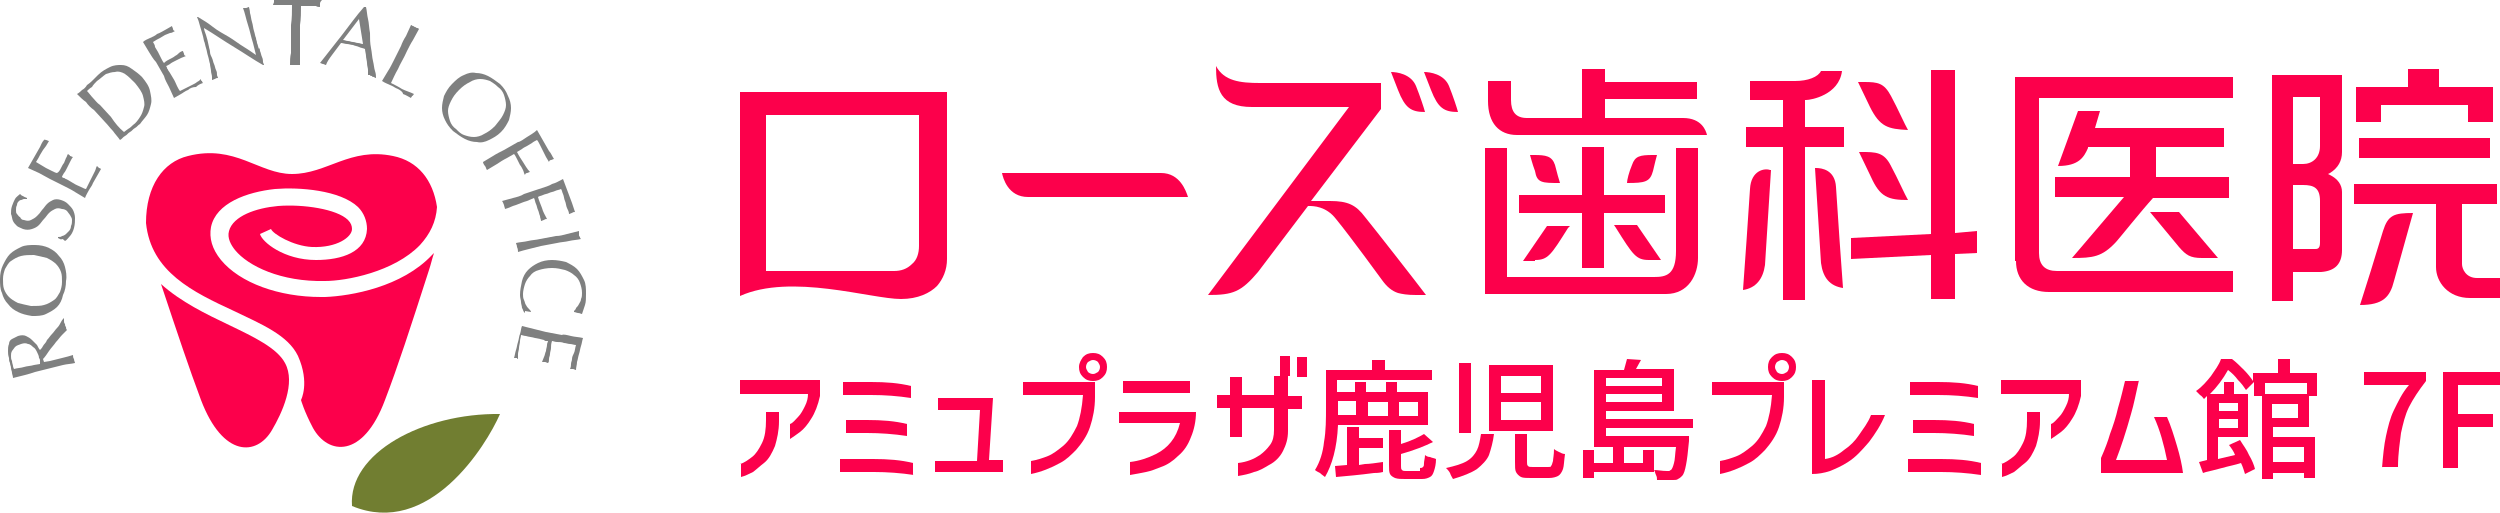
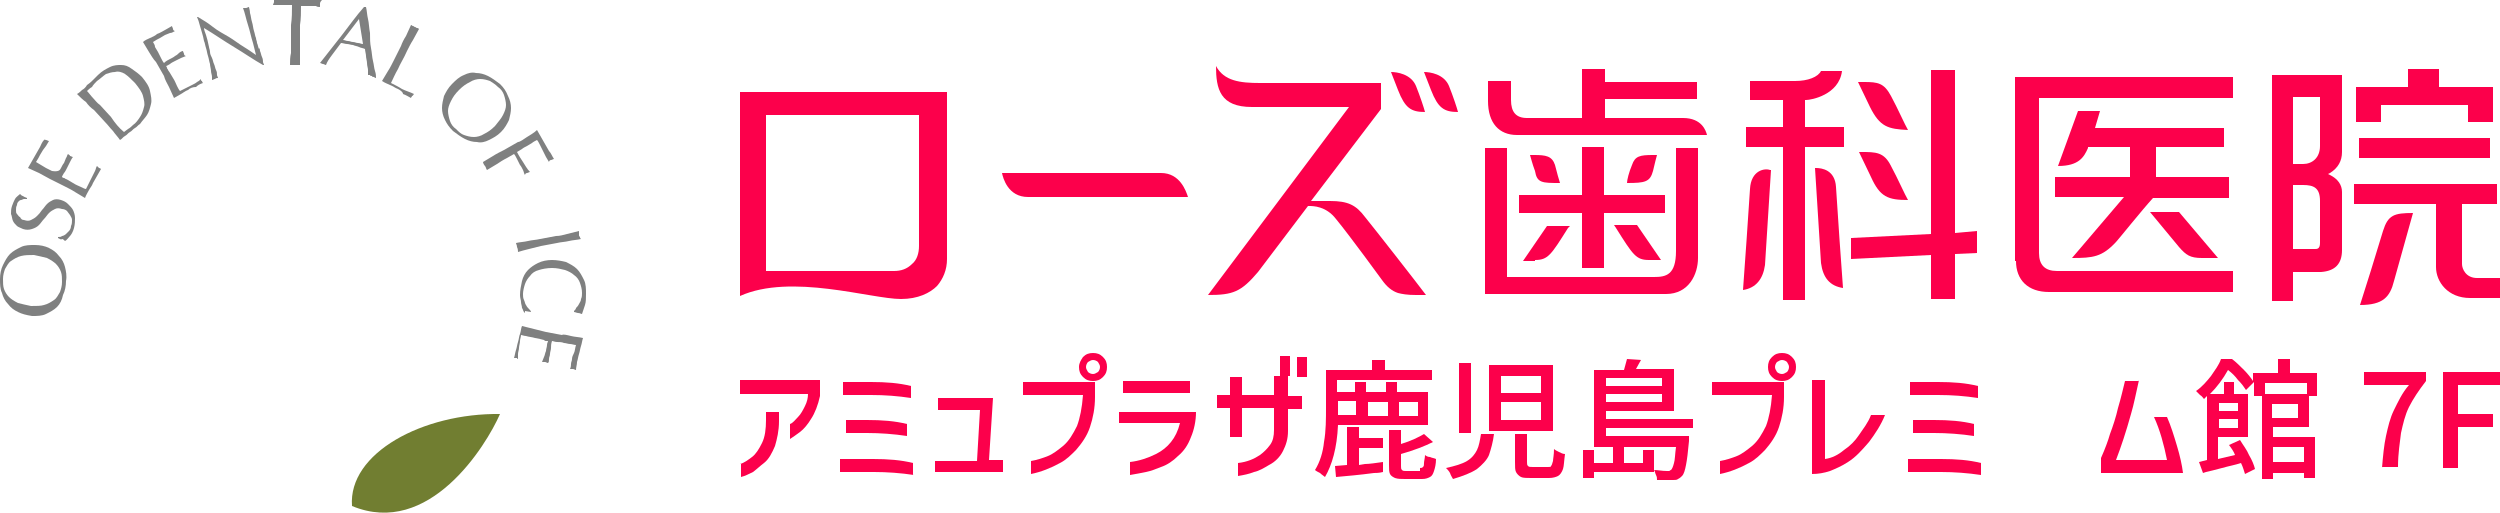
<svg xmlns="http://www.w3.org/2000/svg" version="1.1" id="レイヤー_1" x="0px" y="0px" viewBox="0 0 250 51.3" style="enable-background:new 0 0 250 51.3;" xml:space="preserve">
  <style type="text/css">
	.st0{fill:#7F8080;}
	.st1{fill:#fc004b;}
	.st2{fill:#717E31;}
</style>
  <g>
    <g>
      <g>
        <g>
-           <path class="st0" d="M2.5,37.5c-0.4,0.1-0.8,0.2-1.2,0.3c0-0.2-0.1-0.4-0.1-0.5c0-0.2-0.1-0.3-0.1-0.5c0-0.2-0.1-0.3-0.1-0.5      c-0.1-0.2-0.1-0.3-0.1-0.5c-0.1-0.3-0.1-0.5-0.1-0.7c0-0.2,0-0.5,0.1-0.7C0.9,34.2,1,34,1.2,33.9c0.2-0.1,0.4-0.2,0.6-0.3      c0.3-0.1,0.6-0.1,0.8,0c0.2,0.1,0.4,0.2,0.6,0.4c0.2,0.2,0.3,0.3,0.5,0.5C3.8,34.7,3.9,34.9,4,35c0.1-0.1,0.2-0.2,0.3-0.4      c0.1-0.2,0.3-0.3,0.4-0.6c0.2-0.2,0.3-0.4,0.5-0.6c0.2-0.2,0.3-0.4,0.5-0.6c0.2-0.2,0.3-0.4,0.4-0.6c0.1-0.2,0.2-0.3,0.3-0.4      c0,0.1,0,0.2,0,0.3c0,0.1,0,0.2,0.1,0.3c0,0.1,0,0.2,0.1,0.3c0,0.1,0,0.2,0.1,0.3c-0.1,0.1-0.3,0.3-0.5,0.5      C6,33.7,5.8,34,5.6,34.2c-0.2,0.3-0.5,0.6-0.7,0.9c-0.2,0.3-0.4,0.6-0.6,0.8l0.1,0.3L5,36.1c0.4-0.1,0.8-0.2,1.2-0.3      c0.4-0.1,0.8-0.2,1.1-0.3c0,0.1,0,0.3,0.1,0.4c0,0.2,0.1,0.3,0.1,0.4c-0.4,0.1-0.8,0.1-1.2,0.2c-0.4,0.1-0.8,0.2-1.2,0.3      l-1.6,0.4C3.2,37.3,2.9,37.4,2.5,37.5z M4,36.1c0-0.1,0-0.2-0.1-0.3c0-0.2-0.1-0.4-0.2-0.6c-0.1-0.2-0.2-0.4-0.4-0.5      c-0.1-0.1-0.3-0.3-0.5-0.3c-0.2-0.1-0.4-0.1-0.7,0c-0.2,0.1-0.4,0.1-0.6,0.3c-0.1,0.1-0.2,0.3-0.3,0.4c-0.1,0.2-0.1,0.3-0.1,0.5      c0,0.2,0,0.3,0.1,0.5c0,0.2,0.1,0.4,0.1,0.5c0,0.1,0.1,0.3,0.1,0.3c0.3-0.1,0.7-0.1,1-0.2c0.3-0.1,0.7-0.1,1-0.2L4,36.4      C4,36.3,4,36.2,4,36.1z" />
          <path class="st0" d="M1.8,31.2c-0.4-0.2-0.7-0.4-1-0.8c-0.3-0.3-0.5-0.7-0.6-1.1C0,28.9,0,28.4,0,27.9c0-0.5,0.1-1,0.3-1.4      c0.2-0.4,0.4-0.8,0.7-1.1c0.3-0.3,0.7-0.5,1.1-0.7c0.4-0.2,0.9-0.2,1.4-0.2c0.5,0,1,0.1,1.4,0.3c0.4,0.2,0.7,0.4,1,0.8      c0.3,0.3,0.5,0.7,0.6,1.1c0.1,0.4,0.2,0.9,0.1,1.4c0,0.5-0.1,1-0.3,1.4C6.2,30,6,30.4,5.7,30.7C5.4,31,5,31.2,4.6,31.4      c-0.4,0.2-0.9,0.2-1.4,0.2C2.6,31.5,2.2,31.4,1.8,31.2z M2.1,25.6c-0.4,0.1-0.7,0.3-1,0.5c-0.3,0.2-0.4,0.5-0.6,0.8      c-0.1,0.3-0.2,0.6-0.2,1c0,0.4,0,0.7,0.1,1c0.1,0.3,0.3,0.6,0.5,0.8c0.2,0.2,0.5,0.4,0.9,0.6c0.4,0.1,0.8,0.2,1.3,0.3      c0.5,0,1,0,1.3-0.1c0.4-0.1,0.7-0.3,1-0.5c0.3-0.2,0.4-0.5,0.6-0.8c0.1-0.3,0.2-0.6,0.2-1c0-0.4,0-0.7-0.1-1      c-0.1-0.3-0.3-0.6-0.5-0.8c-0.2-0.2-0.5-0.4-0.9-0.6c-0.4-0.1-0.8-0.2-1.3-0.3C2.9,25.5,2.5,25.5,2.1,25.6z" />
          <path class="st0" d="M6.2,23.6c0.1,0,0.3-0.1,0.4-0.2c0.1-0.1,0.2-0.2,0.3-0.3c0.1-0.1,0.2-0.3,0.2-0.5c0.1-0.2,0.1-0.4,0.1-0.6      c0-0.2-0.1-0.3-0.2-0.5c-0.1-0.1-0.2-0.3-0.3-0.4c-0.1-0.1-0.3-0.2-0.5-0.2c-0.3-0.1-0.5-0.1-0.7,0c-0.2,0.1-0.4,0.2-0.6,0.4      c-0.2,0.2-0.3,0.4-0.5,0.6c-0.2,0.2-0.3,0.4-0.5,0.6c-0.2,0.2-0.4,0.3-0.7,0.4c-0.3,0.1-0.6,0.1-0.9,0c-0.2-0.1-0.5-0.2-0.6-0.3      c-0.2-0.2-0.3-0.3-0.4-0.5c-0.1-0.2-0.1-0.5-0.2-0.7c0-0.3,0-0.5,0.1-0.8c0.1-0.3,0.2-0.5,0.3-0.7c0.1-0.2,0.3-0.3,0.5-0.5      c0.1,0.1,0.2,0.2,0.3,0.2c0.1,0.1,0.2,0.1,0.4,0.2l0,0.1c-0.1,0-0.2,0-0.3,0c-0.1,0-0.2,0.1-0.3,0.1C2.1,20,2,20,1.9,20.1      c-0.1,0.1-0.2,0.2-0.2,0.4c-0.1,0.2-0.1,0.3-0.1,0.5c0,0.2,0,0.3,0.1,0.4c0.1,0.1,0.2,0.3,0.3,0.3C2.1,21.9,2.2,22,2.4,22      c0.3,0.1,0.5,0.1,0.7,0c0.2-0.1,0.4-0.2,0.6-0.4C3.9,21.4,4,21.3,4.2,21c0.2-0.2,0.3-0.4,0.5-0.6c0.2-0.2,0.4-0.3,0.6-0.4      c0.2-0.1,0.5-0.1,0.8,0c0.3,0.1,0.5,0.2,0.7,0.4c0.2,0.2,0.4,0.4,0.5,0.6c0.1,0.2,0.2,0.5,0.2,0.8c0,0.3,0,0.6-0.1,1      c-0.1,0.4-0.3,0.7-0.4,0.8c-0.2,0.2-0.3,0.4-0.5,0.5c-0.1-0.1-0.2-0.2-0.3-0.2C6.1,24,6,23.9,5.8,23.8l0-0.1      C6,23.7,6.1,23.7,6.2,23.6z" />
-           <path class="st0" d="M3.9,17.3c-0.4-0.2-0.7-0.3-1.1-0.5c0.1-0.2,0.3-0.5,0.4-0.7c0.1-0.2,0.3-0.5,0.4-0.7      c0.1-0.2,0.3-0.5,0.4-0.7c0.1-0.2,0.2-0.5,0.4-0.7C4.5,13.9,4.5,14,4.6,14c0.1,0,0.2,0.1,0.3,0.1c-0.1,0.2-0.2,0.3-0.3,0.5      c-0.1,0.1-0.2,0.3-0.3,0.4c-0.1,0.2-0.2,0.3-0.3,0.5c-0.1,0.2-0.2,0.4-0.4,0.7c0.2,0.1,0.3,0.2,0.5,0.3c0.2,0.1,0.3,0.2,0.5,0.3      c0.2,0.1,0.4,0.2,0.6,0.3c0.2,0.1,0.4,0.2,0.5,0.2C5.9,17.2,6,17,6.1,16.8c0.1-0.2,0.2-0.4,0.3-0.5c0.1-0.2,0.1-0.3,0.2-0.5      c0.1-0.1,0.1-0.3,0.2-0.4c0.1,0.1,0.2,0.1,0.2,0.2c0.1,0,0.2,0.1,0.3,0.1c-0.1,0.1-0.2,0.3-0.3,0.5c-0.1,0.2-0.2,0.4-0.3,0.6      c-0.1,0.2-0.2,0.4-0.3,0.5c-0.1,0.2-0.2,0.3-0.2,0.4c0,0,0.1,0.1,0.2,0.1c0.1,0,0.1,0.1,0.2,0.1L6.8,18l0.5,0.3      c0.3,0.2,0.6,0.3,0.8,0.4c0.2,0.1,0.4,0.2,0.5,0.2c0.1-0.2,0.2-0.4,0.3-0.6c0.1-0.2,0.2-0.4,0.3-0.6c0.1-0.2,0.2-0.4,0.3-0.6      c0.1-0.2,0.1-0.4,0.2-0.5c0,0,0.1,0.1,0.1,0.1c0,0,0.1,0.1,0.1,0.1c0.1,0,0.2,0.1,0.2,0.1c-0.1,0.2-0.3,0.5-0.4,0.7      c-0.1,0.2-0.3,0.5-0.4,0.7c-0.1,0.3-0.3,0.5-0.4,0.7c-0.1,0.2-0.3,0.5-0.4,0.8c-0.3-0.2-0.7-0.4-1-0.6c-0.3-0.2-0.7-0.4-1.1-0.6      L5,17.9C4.6,17.7,4.3,17.5,3.9,17.3z" />
+           <path class="st0" d="M3.9,17.3c-0.4-0.2-0.7-0.3-1.1-0.5c0.1-0.2,0.3-0.5,0.4-0.7c0.1-0.2,0.3-0.5,0.4-0.7      c0.1-0.2,0.3-0.5,0.4-0.7c0.1-0.2,0.2-0.5,0.4-0.7C4.5,13.9,4.5,14,4.6,14c0.1,0,0.2,0.1,0.3,0.1c-0.1,0.2-0.2,0.3-0.3,0.5      c-0.1,0.1-0.2,0.3-0.3,0.4c-0.1,0.2-0.2,0.3-0.3,0.5c-0.1,0.2-0.2,0.4-0.4,0.7c0.2,0.1,0.3,0.2,0.5,0.3c0.2,0.1,0.3,0.2,0.5,0.3      c0.2,0.1,0.4,0.2,0.6,0.3C5.9,17.2,6,17,6.1,16.8c0.1-0.2,0.2-0.4,0.3-0.5c0.1-0.2,0.1-0.3,0.2-0.5      c0.1-0.1,0.1-0.3,0.2-0.4c0.1,0.1,0.2,0.1,0.2,0.2c0.1,0,0.2,0.1,0.3,0.1c-0.1,0.1-0.2,0.3-0.3,0.5c-0.1,0.2-0.2,0.4-0.3,0.6      c-0.1,0.2-0.2,0.4-0.3,0.5c-0.1,0.2-0.2,0.3-0.2,0.4c0,0,0.1,0.1,0.2,0.1c0.1,0,0.1,0.1,0.2,0.1L6.8,18l0.5,0.3      c0.3,0.2,0.6,0.3,0.8,0.4c0.2,0.1,0.4,0.2,0.5,0.2c0.1-0.2,0.2-0.4,0.3-0.6c0.1-0.2,0.2-0.4,0.3-0.6c0.1-0.2,0.2-0.4,0.3-0.6      c0.1-0.2,0.1-0.4,0.2-0.5c0,0,0.1,0.1,0.1,0.1c0,0,0.1,0.1,0.1,0.1c0.1,0,0.2,0.1,0.2,0.1c-0.1,0.2-0.3,0.5-0.4,0.7      c-0.1,0.2-0.3,0.5-0.4,0.7c-0.1,0.3-0.3,0.5-0.4,0.7c-0.1,0.2-0.3,0.5-0.4,0.8c-0.3-0.2-0.7-0.4-1-0.6c-0.3-0.2-0.7-0.4-1.1-0.6      L5,17.9C4.6,17.7,4.3,17.5,3.9,17.3z" />
          <path class="st0" d="M8.6,10.2C8.3,10,8,9.7,7.7,9.4c0.2-0.1,0.4-0.3,0.5-0.4c0.2-0.1,0.4-0.3,0.5-0.5C9,8.3,9.2,8.1,9.3,8      c0.2-0.2,0.3-0.3,0.5-0.5c0.4-0.4,0.8-0.6,1.2-0.8c0.4-0.2,0.8-0.2,1.1-0.2c0.4,0,0.7,0.1,1.1,0.4c0.3,0.2,0.7,0.5,1,0.8      c0.4,0.5,0.7,0.9,0.8,1.4c0.1,0.5,0.2,0.9,0.1,1.3c-0.1,0.4-0.2,0.8-0.4,1.1c-0.2,0.3-0.5,0.6-0.7,0.9c-0.2,0.1-0.3,0.3-0.5,0.4      c-0.2,0.1-0.3,0.3-0.5,0.4c-0.2,0.1-0.3,0.3-0.5,0.4c-0.2,0.1-0.3,0.3-0.5,0.4c-0.2-0.3-0.5-0.6-0.7-0.9      c-0.3-0.3-0.5-0.6-0.8-0.9l-1.1-1.2C9.1,10.8,8.8,10.5,8.6,10.2z M12.4,13.2c0.1-0.1,0.3-0.2,0.4-0.3c0.2-0.1,0.4-0.3,0.5-0.4      c0.3-0.2,0.5-0.5,0.7-0.8c0.2-0.3,0.3-0.6,0.4-1c0.1-0.3,0-0.7-0.1-1.1c-0.1-0.4-0.4-0.8-0.8-1.3c-0.4-0.4-0.7-0.7-1-0.9      c-0.3-0.2-0.7-0.3-1-0.2c-0.3,0-0.6,0.1-0.9,0.2C10.3,7.6,10,7.9,9.7,8.1C9.5,8.3,9.3,8.5,9.2,8.7C9,8.8,8.8,9,8.7,9.1      c0.2,0.2,0.4,0.5,0.6,0.7c0.2,0.2,0.4,0.5,0.7,0.7l1.1,1.2C11.5,12.3,11.9,12.8,12.4,13.2z" />
          <path class="st0" d="M14.9,5.2c-0.2-0.3-0.4-0.7-0.6-1C14.5,4,14.8,3.9,15,3.8c0.2-0.1,0.5-0.2,0.7-0.4C16,3.3,16.3,3.1,16.5,3      c0.2-0.1,0.5-0.3,0.7-0.4c0,0.1,0.1,0.2,0.1,0.3c0,0.1,0.1,0.2,0.2,0.2c-0.2,0.1-0.3,0.2-0.5,0.2c-0.2,0.1-0.3,0.1-0.5,0.2      c-0.2,0.1-0.3,0.2-0.5,0.3c-0.2,0.1-0.4,0.2-0.7,0.4c0.1,0.2,0.2,0.3,0.2,0.5c0.1,0.2,0.2,0.3,0.3,0.5c0.1,0.2,0.2,0.4,0.3,0.6      c0.1,0.2,0.2,0.4,0.3,0.5C16.6,6.1,16.8,6,17,5.9c0.2-0.1,0.4-0.2,0.5-0.3c0.2-0.1,0.3-0.2,0.4-0.3c0.1-0.1,0.3-0.2,0.4-0.2      c0,0.1,0.1,0.2,0.1,0.3c0,0.1,0.1,0.2,0.2,0.2c-0.2,0.1-0.3,0.1-0.5,0.2c-0.2,0.1-0.4,0.2-0.6,0.3c-0.2,0.1-0.4,0.2-0.5,0.3      c-0.2,0.1-0.3,0.2-0.4,0.2c0,0,0.1,0.1,0.1,0.2c0,0.1,0.1,0.1,0.1,0.2l0.2,0.3l0.3,0.5c0.2,0.3,0.3,0.6,0.4,0.8      c0.1,0.2,0.2,0.4,0.3,0.5c0.2-0.1,0.4-0.2,0.6-0.3c0.2-0.1,0.4-0.2,0.6-0.3c0.2-0.1,0.4-0.2,0.5-0.3c0.2-0.1,0.3-0.2,0.4-0.3      c0,0,0,0.1,0,0.1c0,0,0,0.1,0.1,0.1c0,0.1,0.1,0.2,0.1,0.2c-0.3,0.1-0.5,0.2-0.7,0.4C19.3,8.7,19,8.8,18.8,9      c-0.3,0.1-0.5,0.3-0.7,0.4c-0.2,0.1-0.5,0.3-0.7,0.4c-0.2-0.4-0.3-0.7-0.5-1.1c-0.2-0.4-0.4-0.7-0.5-1.1l-0.8-1.4      C15.3,5.9,15.1,5.5,14.9,5.2z" />
          <path class="st0" d="M23.4,4.7c-1-0.6-2-1.3-3-1.9c0,0.2,0.1,0.4,0.2,0.7c0.1,0.3,0.2,0.7,0.3,1.2c0,0.1,0.1,0.3,0.1,0.5      c0,0.2,0.1,0.4,0.2,0.6c0.1,0.2,0.1,0.4,0.2,0.6c0.1,0.2,0.1,0.4,0.2,0.6c0.1,0.2,0.1,0.3,0.1,0.5c0,0.1,0.1,0.2,0.1,0.3      c-0.1,0-0.2,0-0.3,0.1c-0.1,0-0.2,0.1-0.3,0.1c0-0.1,0-0.2,0-0.3c0-0.2-0.1-0.4-0.1-0.6c0-0.2-0.1-0.5-0.1-0.7      c-0.1-0.3-0.1-0.5-0.2-0.8c-0.1-0.3-0.1-0.5-0.2-0.8c-0.1-0.3-0.1-0.5-0.2-0.7c-0.1-0.6-0.3-1.1-0.4-1.5      c-0.1-0.4-0.2-0.7-0.3-0.9l0.1,0c0.5,0.3,1,0.6,1.5,1c0.5,0.4,1.1,0.7,1.6,1c0.5,0.3,1,0.7,1.5,1c0.5,0.3,0.9,0.6,1.2,0.8      l-0.3-1.2c-0.2-0.6-0.3-1.2-0.5-1.8c-0.2-0.6-0.3-1.2-0.5-1.7c0.1,0,0.2,0,0.3,0c0.1,0,0.2-0.1,0.3-0.1c0,0.1,0.1,0.3,0.1,0.6      c0.1,0.3,0.1,0.6,0.2,0.9c0.1,0.3,0.1,0.6,0.2,0.9c0.1,0.3,0.1,0.5,0.2,0.7c0,0.2,0.1,0.3,0.1,0.5c0.1,0.2,0.1,0.4,0.2,0.6      C25.9,4.7,26,4.9,26,5.1c0.1,0.2,0.1,0.4,0.2,0.6c0.1,0.2,0.1,0.4,0.1,0.5c0,0.1,0.1,0.2,0.1,0.3l-0.1,0      C25.4,6,24.4,5.3,23.4,4.7z" />
          <path class="st0" d="M29.2,0.5c-0.2,0-0.3,0-0.5,0c-0.2,0-0.4,0-0.5,0c-0.2,0-0.3,0-0.5,0c-0.2,0-0.3,0-0.4,0      c0-0.1,0.1-0.2,0.1-0.3c0-0.1,0-0.2,0-0.3c0.4,0,0.8,0,1.2,0.1c0.4,0,0.8,0,1.2,0c0.4,0,0.8,0,1.2,0c0.4,0,0.8,0,1.2,0      C32,0.2,32,0.3,32,0.4c0,0.1,0,0.2,0,0.3c-0.1,0-0.3,0-0.4-0.1c-0.2,0-0.3,0-0.5,0c-0.2,0-0.4,0-0.5,0c-0.2,0-0.3,0-0.5,0      c0,0.6,0,1.3-0.1,1.9l0,1.6c0,0.4,0,0.8,0,1.2c0,0.4,0,0.8,0,1.2c-0.1,0-0.3,0-0.5,0c-0.2,0-0.3,0-0.5,0c0-0.4,0-0.8,0.1-1.2      c0-0.4,0-0.8,0-1.2l0-1.6C29.2,1.8,29.2,1.2,29.2,0.5z" />
          <path class="st0" d="M37.6,7.8c-0.1,0-0.2-0.1-0.2-0.1c-0.1,0-0.2,0-0.2-0.1c-0.1,0-0.2,0-0.2-0.1c-0.1,0-0.2,0-0.2,0      c0-0.1,0-0.3,0-0.5c0-0.2-0.1-0.4-0.1-0.7c0-0.2-0.1-0.5-0.1-0.7c0-0.2-0.1-0.5-0.1-0.7c-0.2-0.1-0.4-0.1-0.6-0.2      c-0.2-0.1-0.4-0.1-0.6-0.2c-0.2,0-0.4-0.1-0.6-0.1c-0.2,0-0.4-0.1-0.6-0.1c-0.3,0.4-0.6,0.8-0.9,1.2c-0.3,0.4-0.5,0.7-0.6,1      c-0.1,0-0.2-0.1-0.3-0.1c-0.1,0-0.2-0.1-0.3-0.1c0.7-0.9,1.5-1.9,2.2-2.8c0.7-0.9,1.4-1.9,2.2-2.8l0.2,0      c0.1,0.4,0.1,0.8,0.2,1.2c0.1,0.4,0.1,0.9,0.2,1.4C37,3.9,37,4.3,37.1,4.8c0.1,0.5,0.1,0.9,0.2,1.3c0.1,0.4,0.1,0.7,0.2,1      C37.6,7.4,37.6,7.6,37.6,7.8z M34.3,4c0.2,0,0.3,0.1,0.5,0.1c0.2,0,0.3,0.1,0.5,0.1c0.2,0,0.3,0.1,0.5,0.1      c0.2,0,0.3,0.1,0.5,0.1l-0.4-2.5L34.3,4z" />
          <path class="st0" d="M40.6,3.6c0.2-0.4,0.3-0.7,0.5-1.1c0.1,0,0.1,0.1,0.2,0.1c0.1,0,0.1,0.1,0.2,0.1c0.1,0,0.1,0.1,0.2,0.1      c0.1,0,0.1,0,0.2,0.1c-0.2,0.4-0.4,0.7-0.6,1.1c-0.2,0.3-0.4,0.7-0.6,1.1c-0.3,0.7-0.7,1.3-0.9,1.8c-0.3,0.5-0.5,1-0.7,1.4      c0.4,0.2,0.8,0.4,1.1,0.6c0.4,0.2,0.8,0.3,1.2,0.5c-0.1,0.1-0.1,0.2-0.2,0.2c0,0.1-0.1,0.1-0.1,0.2c-0.2-0.1-0.5-0.3-0.8-0.4      C40.3,9.2,40,9,39.8,8.9c-0.3-0.1-0.5-0.3-0.8-0.4c-0.2-0.1-0.5-0.2-0.8-0.4c0.2-0.3,0.4-0.7,0.6-1c0.2-0.3,0.4-0.7,0.6-1.1      l0.7-1.4C40.2,4.3,40.4,3.9,40.6,3.6z" />
          <path class="st0" d="M46.4,7.5c0.4-0.2,0.8-0.3,1.2-0.2c0.4,0,0.8,0.1,1.2,0.3c0.4,0.2,0.8,0.5,1.2,0.8c0.4,0.4,0.6,0.7,0.8,1.2      c0.2,0.4,0.3,0.8,0.3,1.2c0,0.4-0.1,0.8-0.2,1.2c-0.2,0.4-0.4,0.8-0.8,1.2c-0.4,0.4-0.8,0.6-1.2,0.8c-0.4,0.2-0.8,0.3-1.2,0.2      c-0.4,0-0.8-0.1-1.2-0.3c-0.4-0.2-0.8-0.5-1.2-0.8c-0.4-0.4-0.6-0.7-0.8-1.1c-0.2-0.4-0.3-0.8-0.3-1.2c0-0.4,0.1-0.8,0.2-1.2      c0.2-0.4,0.4-0.8,0.8-1.2C45.6,8,45.9,7.7,46.4,7.5z M50.3,11.5c0.2-0.4,0.3-0.7,0.3-1c0-0.3-0.1-0.7-0.2-1      c-0.1-0.3-0.3-0.6-0.6-0.8c-0.3-0.3-0.5-0.4-0.8-0.6c-0.3-0.1-0.6-0.2-1-0.2c-0.3,0-0.7,0.1-1,0.3c-0.4,0.2-0.7,0.4-1.1,0.8      c-0.4,0.4-0.6,0.7-0.8,1.1c-0.2,0.4-0.3,0.7-0.3,1c0,0.3,0.1,0.7,0.2,1c0.1,0.3,0.3,0.6,0.6,0.8c0.3,0.3,0.5,0.5,0.8,0.6      c0.3,0.1,0.6,0.2,1,0.2c0.3,0,0.7-0.1,1-0.3c0.4-0.2,0.7-0.4,1.1-0.8C49.8,12.2,50.1,11.9,50.3,11.5z" />
          <path class="st0" d="M52.7,13.7c0.3-0.2,0.7-0.4,1-0.7c0.1,0.2,0.3,0.5,0.4,0.7c0.1,0.2,0.3,0.5,0.4,0.7      c0.1,0.2,0.3,0.5,0.4,0.7c0.2,0.2,0.3,0.5,0.5,0.8c-0.1,0-0.2,0.1-0.3,0.1c-0.1,0-0.2,0.1-0.2,0.2c-0.1-0.2-0.2-0.3-0.3-0.5      c-0.1-0.2-0.2-0.4-0.3-0.6c-0.1-0.2-0.2-0.4-0.3-0.6c-0.1-0.2-0.2-0.4-0.3-0.5c-0.2,0.1-0.4,0.2-0.5,0.3      c-0.2,0.1-0.3,0.2-0.5,0.3c-0.2,0.1-0.4,0.2-0.5,0.3c-0.2,0.1-0.3,0.2-0.5,0.3c0.2,0.4,0.4,0.7,0.6,1c0.2,0.3,0.4,0.7,0.7,1      c-0.1,0-0.2,0.1-0.3,0.1c-0.1,0-0.2,0.1-0.2,0.2c-0.1-0.1-0.1-0.3-0.2-0.5c-0.1-0.2-0.2-0.4-0.3-0.5c-0.1-0.2-0.2-0.4-0.3-0.6      c-0.1-0.2-0.2-0.4-0.3-0.5l-0.7,0.4c-0.4,0.2-0.7,0.4-1,0.6c-0.3,0.2-0.7,0.4-1,0.6c-0.1-0.1-0.1-0.3-0.2-0.4      c-0.1-0.1-0.2-0.3-0.2-0.4c0.3-0.2,0.7-0.4,1-0.6c0.3-0.2,0.7-0.4,1.1-0.6l1.4-0.8C52,14.2,52.4,13.9,52.7,13.7z" />
-           <path class="st0" d="M55.2,18.4c0.4-0.1,0.7-0.3,1.1-0.5c0.1,0.3,0.2,0.5,0.3,0.8c0.1,0.3,0.2,0.5,0.3,0.8      c0.1,0.3,0.2,0.5,0.3,0.8c0.1,0.3,0.2,0.6,0.3,0.9c-0.1,0-0.2,0-0.3,0.1c-0.1,0-0.2,0.1-0.3,0.1c0-0.2-0.1-0.4-0.2-0.6      c-0.1-0.2-0.1-0.5-0.2-0.7c-0.1-0.2-0.1-0.5-0.2-0.7c-0.1-0.2-0.1-0.4-0.2-0.5c-0.2,0.1-0.4,0.1-0.6,0.2      c-0.2,0.1-0.4,0.1-0.6,0.2c-0.2,0.1-0.4,0.1-0.6,0.2c-0.2,0.1-0.4,0.1-0.5,0.2c0.1,0.4,0.3,0.8,0.4,1.1c0.1,0.4,0.3,0.7,0.5,1.1      c-0.1,0-0.2,0-0.3,0.1c-0.1,0-0.2,0.1-0.3,0.1c0-0.2-0.1-0.3-0.1-0.5c-0.1-0.2-0.1-0.4-0.2-0.6c-0.1-0.2-0.1-0.4-0.2-0.6      c-0.1-0.2-0.1-0.4-0.2-0.6l-0.7,0.3c-0.4,0.1-0.8,0.3-1.1,0.4c-0.4,0.1-0.7,0.3-1.1,0.4c0-0.1-0.1-0.3-0.1-0.4      c-0.1-0.2-0.1-0.3-0.2-0.4c0.4-0.1,0.7-0.2,1.1-0.3c0.4-0.1,0.8-0.2,1.1-0.4l1.5-0.5C54.5,18.7,54.9,18.6,55.2,18.4z" />
          <path class="st0" d="M56.7,23.4c0.4-0.1,0.8-0.2,1.2-0.3c0,0.1,0,0.2,0,0.2c0,0.1,0,0.1,0,0.2c0,0.1,0,0.1,0.1,0.2      c0,0.1,0,0.1,0.1,0.2c-0.4,0.1-0.8,0.1-1.2,0.2c-0.4,0.1-0.8,0.1-1.2,0.2l-1.6,0.3c-0.4,0.1-0.8,0.2-1.2,0.3      c-0.4,0.1-0.8,0.2-1.1,0.3c0-0.1,0-0.3-0.1-0.5c0-0.2-0.1-0.3-0.1-0.4c0.4-0.1,0.8-0.1,1.2-0.2c0.4-0.1,0.8-0.1,1.2-0.2l1.6-0.3      C56,23.6,56.3,23.5,56.7,23.4z" />
          <path class="st0" d="M52.4,31.2c-0.1-0.1-0.1-0.3-0.2-0.4c0-0.2-0.1-0.4-0.1-0.6c0-0.2-0.1-0.4-0.1-0.7c0-0.5,0.1-0.9,0.2-1.4      c0.1-0.4,0.3-0.8,0.6-1.1c0.3-0.3,0.6-0.5,1-0.7c0.4-0.2,0.9-0.3,1.4-0.3c0.5,0,1,0.1,1.4,0.2c0.4,0.2,0.8,0.4,1.1,0.7      c0.3,0.3,0.5,0.7,0.7,1.1c0.2,0.4,0.2,0.9,0.2,1.4c0,0.4,0,0.8-0.1,1.1c-0.1,0.3-0.2,0.6-0.3,0.9c-0.1,0-0.2-0.1-0.4-0.1      c-0.1,0-0.3-0.1-0.4-0.1l0-0.1c0.1-0.1,0.2-0.2,0.2-0.3c0.1-0.1,0.2-0.2,0.3-0.4c0.1-0.2,0.2-0.3,0.2-0.5      c0.1-0.2,0.1-0.4,0.1-0.6c0-0.4-0.1-0.7-0.2-1c-0.1-0.3-0.3-0.6-0.6-0.8c-0.2-0.2-0.6-0.4-0.9-0.5c-0.4-0.1-0.8-0.2-1.3-0.2      c-0.5,0-1,0.1-1.3,0.2c-0.4,0.1-0.7,0.3-0.9,0.6c-0.2,0.2-0.4,0.5-0.5,0.8c-0.1,0.3-0.2,0.7-0.2,1c0,0.2,0,0.4,0.1,0.6      c0.1,0.2,0.1,0.4,0.2,0.5c0.1,0.2,0.2,0.3,0.3,0.4c0.1,0.1,0.2,0.2,0.2,0.3l0,0l-0.6-0.1C52.5,31.4,52.5,31.3,52.4,31.2z" />
          <path class="st0" d="M57.1,33.6c0.4,0.1,0.8,0.1,1.2,0.2c-0.1,0.3-0.1,0.5-0.2,0.8c-0.1,0.3-0.1,0.5-0.2,0.8      c-0.1,0.3-0.1,0.5-0.2,0.8c0,0.3-0.1,0.5-0.1,0.8c-0.1,0-0.2-0.1-0.3-0.1c-0.1,0-0.2,0-0.3,0c0.1-0.2,0.1-0.4,0.1-0.5      c0-0.2,0.1-0.3,0.1-0.5c0-0.2,0.1-0.4,0.2-0.6c0.1-0.2,0.1-0.5,0.2-0.8c-0.2,0-0.4-0.1-0.6-0.1c-0.2,0-0.4-0.1-0.6-0.1      c-0.2-0.1-0.5-0.1-0.7-0.1c-0.2,0-0.4-0.1-0.5-0.1c-0.1,0.3-0.1,0.5-0.1,0.7c0,0.2-0.1,0.4-0.1,0.6c0,0.2-0.1,0.3-0.1,0.5      c0,0.2,0,0.3-0.1,0.4c-0.1,0-0.2-0.1-0.3-0.1c-0.1,0-0.2,0-0.3,0c0.1-0.2,0.1-0.3,0.2-0.5c0.1-0.2,0.1-0.4,0.2-0.6      c0-0.2,0.1-0.4,0.1-0.6c0-0.2,0.1-0.3,0.1-0.4c-0.1,0-0.1,0-0.2,0c-0.1,0-0.1,0-0.2-0.1l-0.4-0.1l-0.5-0.1      c-0.3-0.1-0.6-0.1-0.9-0.2c-0.2,0-0.4-0.1-0.5-0.1c0,0.2-0.1,0.4-0.1,0.6c0,0.2-0.1,0.5-0.1,0.7c0,0.2-0.1,0.4-0.1,0.6      c0,0.2,0,0.4,0,0.5c0,0-0.1,0-0.1-0.1c-0.1,0-0.1,0-0.1,0c-0.1,0-0.2,0-0.2,0c0.1-0.3,0.1-0.5,0.2-0.8c0.1-0.3,0.1-0.5,0.2-0.8      c0.1-0.3,0.1-0.6,0.2-0.8c0.1-0.3,0.1-0.6,0.2-0.8c0.4,0.1,0.8,0.2,1.2,0.3c0.4,0.1,0.8,0.2,1.2,0.3l1.6,0.3      C56.3,33.4,56.7,33.5,57.1,33.6z" />
        </g>
-         <path class="st1" d="M28.5,36.3c-0.8-1.5-3.1-2.6-5.6-3.8c-2.3-1.1-4.8-2.3-6.8-4.1c1.7,5.1,2.8,8.4,4,11.6     c2.2,5.8,5.6,5.6,7.1,3C28.2,41.3,29.6,38.3,28.5,36.3z" />
        <g>
          <path class="st2" d="M35.2,50.6c7.7,3.2,13.4-6,14.8-9.2C42.3,41.3,34.8,45.3,35.2,50.6z" />
        </g>
-         <path class="st1" d="M27.1,22.9c0.2,0.5,2.2,1.7,4.1,1.8c2.5,0.1,4-1,4-1.8c0-0.3-0.1-0.6-0.4-0.9c-1.1-1.1-4.5-1.6-7-1.4     c-2.2,0.2-4.5,1-4.9,2.5c-0.2,0.7,0.2,1.4,0.6,1.9c1.3,1.6,4.6,3.2,9,3.1c2.1,0,6.9-0.9,9.5-3.6c1-1.1,1.6-2.3,1.7-3.8     c-0.4-2.7-1.9-4.6-4.4-5.1c-4.3-0.9-6.6,1.8-10.1,1.8c-3.3,0-5.7-3-10.4-1.8c-2.5,0.6-4.2,3-4.2,6.7c0.5,4.9,4.7,6.9,8.8,8.8     c2.7,1.3,5.4,2.4,6.4,4.5c1.2,2.7,0.3,4.4,0.3,4.4s0.3,1.1,1.2,2.8c1.5,2.7,5,3.1,7.2-2.8c1.3-3.4,2.5-7.1,4.4-13     c0.2-0.6,0.3-1.1,0.5-1.7c-0.1,0.1-0.1,0.1-0.2,0.2c-3,3.2-8.1,4.1-10.7,4.2c-0.1,0-0.3,0-0.4,0c-4.2,0-8.1-1.4-10-3.7     c-0.9-1.1-1.2-2.2-1-3.3c0.5-2.4,3.6-3.5,6.4-3.8c2.4-0.2,6.5,0.1,8.3,1.8c0.6,0.6,0.9,1.4,0.9,2.2c-0.1,2.3-2.5,3.1-5.1,3.1     c-3.2,0-5.4-1.8-5.6-2.6L27.1,22.9z" />
      </g>
    </g>
    <g>
      <g>
        <path class="st1" d="M74,29.6c5.1-2.3,13.1,0.3,16.1,0.3c1.7,0,2.9-0.6,3.6-1.3c0.6-0.7,1-1.6,1-2.7V9.2H74V29.6z M76.6,11.5     h15.3v13.1c0,0.7-0.2,1.4-0.7,1.8c-0.5,0.5-1.1,0.7-1.8,0.7H76.6V11.5z" />
        <path class="st1" d="M116.1,17.3h-15.9c0.1,0.5,0.6,2.4,2.6,2.4h16C118.6,19.1,118,17.3,116.1,17.3z" />
        <path class="st1" d="M165.7,15.5l-0.4,0c-1.3,0-1.8,0.1-2.1,1c-0.3,0.7-0.5,1.5-0.5,1.8c1.8,0,2.3-0.1,2.6-1.2     C165.5,16.3,165.6,15.8,165.7,15.5z" />
        <path class="st1" d="M167.6,25.1c0,2.4-1,2.6-2.2,2.6h-14.7V14.8h-2.2v14.6h18.1c2.3,0,3.2-2,3.2-3.6v-11h-2.2V25.1z" />
        <polygon class="st1" points="151.9,21.3 158.2,21.3 158.2,26.8 160.4,26.8 160.4,21.3 166.5,21.3 166.5,19.5 160.4,19.5     160.4,14.7 158.2,14.7 158.2,19.5 151.9,19.5    " />
        <path class="st1" d="M156,18.3c-0.1-0.3-0.3-1-0.5-1.8c-0.3-0.9-0.9-1-2.1-1l-0.4,0c0.1,0.3,0.2,0.8,0.5,1.6     C153.7,18.3,154.2,18.3,156,18.3z" />
        <path class="st1" d="M168.3,11.8h-7.8V9.9h9.2V8.2h-9.2V6.9h-2.3v4.9h-5.5c-1.1,0-1.6-0.6-1.6-1.8V8.1h-2.3v2     c0,2.2,1.1,3.4,2.9,3.4h19C170.6,13.1,170.2,11.8,168.3,11.8z" />
        <path class="st1" d="M153.5,26c1.3,0,1.6-0.5,3.3-3.2l0.2-0.2h-2.3l-2.4,3.5H153.5z" />
        <path class="st1" d="M161.6,22.8c1.7,2.7,2,3.2,3.3,3.2h1.2l-2.4-3.5h-2.3L161.6,22.8z" />
        <path class="st1" d="M217.9,24.7c0.7,0.8,1.1,1.1,2.3,1.1h1.6l-3.9-4.6h-2.9L217.9,24.7z" />
        <path class="st1" d="M190.8,13c-0.3-0.5-1-2.1-1.7-3.4c-0.7-1.3-1.3-1.4-2.7-1.4c-0.1,0-0.2,0-0.4,0c-0.1,0-0.2,0-0.2,0l1.2,2.5     C188,12.7,188.8,12.9,190.8,13z" />
        <path class="st1" d="M190.8,20c-0.3-0.5-1-2.1-1.7-3.4c-0.7-1.4-1.5-1.4-3-1.4c-0.1,0-0.2,0-0.2,0l1.2,2.5     C188,19.7,188.8,20,190.8,20z" />
        <path class="st1" d="M139.1,7.2l0.7,1.8c0.7,1.8,1.3,2.2,2.7,2.2c-0.1-0.4-0.5-1.6-0.9-2.6C141.1,7.4,139.7,7.2,139.1,7.2z" />
        <path class="st1" d="M142.4,7.2l0.7,1.8c0.7,1.8,1.3,2.2,2.7,2.2c-0.1-0.4-0.5-1.6-0.9-2.6C144.4,7.4,143,7.2,142.4,7.2z" />
        <path class="st1" d="M180.5,10h0.1c0.5,0,3.3-0.5,3.6-2.9h-2.1c-0.3,0.6-1.3,1-2.6,1H175V10h3.3v2.7h-3.7v2h3.7V30h2.2V14.7h3.9     v-2h-3.9V10z" />
        <polygon class="st1" points="195.5,7 193.1,7 193.1,23.4 185.1,23.8 185.1,25.9 193.1,25.5 193.1,29.9 195.5,29.9 195.5,25.4     197.7,25.3 197.7,23.1 195.5,23.3    " />
        <path class="st1" d="M175,18.9c-0.1,1.6-0.6,8.9-0.7,10.1c1.3-0.2,2-1.1,2.2-2.5l0.6-9.5c0,0-0.1,0-0.1,0     C176.5,16.8,175.1,17,175,18.9z" />
        <path class="st1" d="M181.6,16.8c0,0-0.1,0-0.1,0l0.6,9.5c0.2,1.5,0.9,2.3,2.2,2.5c-0.1-1.2-0.6-8.4-0.7-10.1     C183.5,17,182.2,16.8,181.6,16.8z" />
        <rect x="235.9" y="13.8" class="st1" width="13.1" height="2" />
        <polygon class="st1" points="238.1,10.5 246.8,10.5 246.8,12.2 249.3,12.2 249.3,8.7 243.9,8.7 243.9,6.9 240.8,6.9 240.8,8.7     235.6,8.7 235.6,12.2 238.1,12.2    " />
        <path class="st1" d="M238.3,23.1c-0.5,1.7-2,6.5-2.3,7.4c2.3,0,3-0.8,3.4-2.4l1.9-6.8C239.4,21.3,238.8,21.5,238.3,23.1z" />
        <path class="st1" d="M227.1,30.1h2.2v-2.9h2.8c1.4-0.1,2.1-0.8,2.1-2.2v-5.8c0-0.7-0.4-1.3-1.2-1.7l-0.2-0.1l0.2-0.1     c0.8-0.5,1.2-1.2,1.2-2.1V7.5h-7V30.1z M229.3,9.7h2.7v4.9c0,1.2-0.8,1.8-1.7,1.8h-1V9.7z M229.3,18.5h1c1.1,0,1.7,0.3,1.7,1.6     v4.2c0,0.6-0.3,0.6-0.5,0.6h-2.2V18.5z" />
        <path class="st1" d="M247.7,27.8c-1.1,0-1.5-0.9-1.5-1.4v-6h3.5v-2h-14.3v2h8.2v6.3c0,1.5,1.2,3.1,3.4,3.1h3v-2H247.7z" />
        <path class="st1" d="M222.8,17.7h-7.2v-3h6.8v-1.9h-12.9l0.5-1.7h-2.2l-2,5.5c2.1,0,2.6-0.9,3-1.8l0-0.1h4.2v3h-7.5v2h6.9     l-5.2,6.1c2.1,0,3-0.1,4.4-1.6c0.2-0.2,2.6-3.2,3.7-4.4l0,0h7.6V17.7z" />
        <path class="st1" d="M201.6,26.1c0,1.9,1.2,3.1,3.3,3.1h18.4v-2.1h-17.6c-1.2,0-1.8-0.6-1.8-1.8V9.8h19.4V7.7h-21.8V26.1z" />
      </g>
      <g>
        <g>
          <path class="st1" d="M133,20.1h-1.9l7-9.2V8.3c0,0-8.8,0-12.1,0c-2,0-3.6-0.2-4.4-1.7c0,0,0,0.4,0,0c0,2.3,0.4,4.1,3.6,4.1h9.7      l-14.1,18.8c2.5,0,3.3-0.3,5-2.3l5-6.6l0.1,0c0.4,0,1.7,0,2.7,1.3c1.4,1.7,4.6,6.1,4.6,6.1c0.5,0.7,1,1.1,1.6,1.3      c0.4,0.1,0.9,0.2,1.8,0.2h1c-0.9-1.2-5.2-6.7-6.1-7.8C135.6,20.5,134.8,20.1,133,20.1z" />
        </g>
      </g>
    </g>
    <g>
      <path class="st1" d="M74,39.3V38h8v1.6c-0.2,0.9-0.5,1.7-0.9,2.3c-0.3,0.5-0.7,1-1.1,1.3c-0.4,0.3-0.7,0.5-1,0.7v-1.5    c0.3-0.1,0.5-0.4,0.8-0.7c0.3-0.3,0.5-0.7,0.7-1.1c0.2-0.4,0.3-0.8,0.3-1.2H74z M74,46.4c0.4-0.1,0.8-0.4,1.2-0.7    c0.4-0.3,0.7-0.8,1-1.4c0.3-0.6,0.4-1.4,0.4-2.3v-0.8h1.3v0.9c0,1-0.2,1.8-0.4,2.5c-0.3,0.7-0.6,1.3-1.1,1.7    c-0.4,0.3-0.7,0.6-1.1,0.9c-0.4,0.2-0.8,0.4-1.2,0.5V46.4z" />
      <path class="st1" d="M91.4,47.5c-1.3-0.2-2.7-0.3-4-0.3H84v-1.3h3.3c1.5,0,2.8,0.1,4,0.4V47.5z M91.1,39.8c-1.3-0.2-2.6-0.3-4-0.3    h-2.8v-1.3h2.8c1.5,0,2.8,0.1,4,0.4V39.8z M90.7,43.6c-1.3-0.2-2.7-0.3-4-0.3h-2.1V42h2.1c1.5,0,2.8,0.1,4,0.4V43.6z" />
      <path class="st1" d="M93.4,46.1h4.3l0.3-5.1h-4.2v-1.2h5.5l-0.4,6.2h1.4v1.2h-6.8V46.1z" />
      <path class="st1" d="M102.3,39.5v-1.3h7.2v1.5c0,1.1-0.2,2.1-0.5,3c-0.3,0.9-0.8,1.6-1.4,2.3c-0.5,0.5-1,1-1.6,1.3    c-0.9,0.5-1.9,0.9-2.9,1.1v-1.3c0.6-0.1,1.2-0.3,1.7-0.5c0.5-0.2,1-0.6,1.5-1c0.6-0.5,1-1.2,1.4-2c0.3-0.8,0.5-1.8,0.6-3.1H102.3z     M108.3,35.7c0.3-0.3,0.6-0.4,1-0.4c0.4,0,0.7,0.1,1,0.4c0.3,0.3,0.4,0.6,0.4,1c0,0.4-0.1,0.7-0.4,1c-0.3,0.3-0.6,0.4-1,0.4    c-0.4,0-0.7-0.1-1-0.4c-0.3-0.3-0.4-0.6-0.4-1C107.9,36.3,108.1,36,108.3,35.7z M110,36.7c0-0.2-0.1-0.3-0.2-0.5    c-0.1-0.1-0.3-0.2-0.5-0.2s-0.3,0.1-0.5,0.2c-0.1,0.1-0.2,0.3-0.2,0.5c0,0.2,0.1,0.3,0.2,0.5c0.1,0.1,0.3,0.2,0.5,0.2    s0.3-0.1,0.5-0.2C109.9,37.1,110,36.9,110,36.7z" />
      <path class="st1" d="M111.9,42.4v-1.2h7.7c0,0.9-0.2,1.8-0.5,2.5c-0.3,0.8-0.7,1.4-1.3,1.9c-0.5,0.5-1.1,0.9-1.7,1.1    c-0.5,0.2-1,0.4-1.5,0.5c-0.5,0.1-1,0.2-1.6,0.3v-1.3c0.9-0.1,1.8-0.4,2.6-0.8c0.6-0.3,1.1-0.7,1.5-1.2c0.4-0.5,0.7-1.1,0.9-1.9    H111.9z M112.3,38.1h6.7v1.2h-6.7V38.1z" />
      <path class="st1" d="M128.8,37.7v1.9h1.4v1.3h-1.4v2.2c0,0.8-0.2,1.4-0.5,2c-0.3,0.6-0.8,1.1-1.4,1.4c-0.5,0.3-1,0.6-1.5,0.7    c-0.5,0.2-1,0.3-1.6,0.4v-1.3c0.9-0.1,1.6-0.4,2.2-0.8c0.4-0.3,0.7-0.6,1-1c0.3-0.4,0.4-0.9,0.4-1.5v-2.2h-3.2v2.9h-1.2v-2.9h-1.3    v-1.3h1.3v-1.8h1.2v1.8h3.2v-1.9h0.6v-2h1v2H128.8z M129.7,37.7v-2h1v2H129.7z" />
      <path class="st1" d="M133.8,42.5c-0.1,2.3-0.6,4-1.3,5.2c-0.1-0.1-0.3-0.2-0.5-0.4c-0.2-0.1-0.4-0.2-0.5-0.3    c0.5-0.8,0.8-1.8,0.9-2.8c0.2-1.1,0.2-2.3,0.2-3.5V37h4.6v-1h1.3v1h4.7V38h-9.5v1.2h1.8v-1h1.1v1h2v-1h1.1v1h3.1v3.3H133.8z     M135.9,46.5l0.6-0.1c0.4,0,1.1-0.1,1.8-0.2l0,1c-0.4,0.1-0.7,0.1-0.9,0.1c-1.5,0.2-2.7,0.3-3.8,0.4l-0.1-1.1l1.2-0.1v-3.8h1.2    v1.1h2.4v1h-2.4V46.5z M133.8,40.7c0,0.4,0,0.6,0,0.8h1.8v-1.4h-1.8V40.7z M138.8,40.2h-2v1.4h2V40.2z M142,46.8    c0.1,0,0.2,0,0.3-0.1c0.1-0.1,0.1-0.2,0.1-0.4c0-0.2,0.1-0.5,0.1-0.8c0.1,0.1,0.3,0.2,0.5,0.2c0.2,0.1,0.4,0.1,0.6,0.2    c0,0.5-0.1,0.9-0.2,1.2c-0.1,0.3-0.2,0.5-0.4,0.6c-0.2,0.1-0.4,0.2-0.8,0.2h-1.7c-0.4,0-0.7,0-1-0.1c-0.2-0.1-0.4-0.2-0.5-0.4    c-0.1-0.2-0.1-0.5-0.1-0.9v-3.5h1.2v1.4c1-0.3,1.8-0.7,2.3-1l0.9,0.8c-0.8,0.4-1.8,0.8-3.2,1.2v1.2c0,0.2,0,0.3,0.1,0.4    c0.1,0.1,0.2,0.1,0.4,0.1H142z M141.8,40.2h-1.9v1.4h1.9V40.2z" />
      <path class="st1" d="M149.4,43.4c-0.1,0.8-0.3,1.5-0.5,2.1c-0.2,0.5-0.7,1-1.2,1.4c-0.6,0.4-1.4,0.7-2.4,1    c-0.1-0.2-0.2-0.3-0.3-0.6c-0.1-0.2-0.3-0.4-0.4-0.5c0.9-0.2,1.6-0.4,2.1-0.7c0.5-0.3,0.8-0.7,1-1.1c0.2-0.4,0.3-1,0.4-1.6H149.4z     M145.9,36.3h1.2v7h-1.2V36.3z M148.9,36.5h6.4v6.6h-6.4V36.5z M150.1,37.6v1.7h4v-1.7H150.1z M150.1,40.3V42h4v-1.8H150.1z     M152.7,46.2c0,0.2,0,0.3,0.1,0.4c0.1,0.1,0.2,0.1,0.5,0.1h1.5c0.2,0,0.3,0,0.3-0.1c0.1-0.1,0.1-0.2,0.2-0.5    c0-0.2,0.1-0.6,0.1-1.2c0.1,0.1,0.3,0.2,0.5,0.3c0.2,0.1,0.4,0.2,0.6,0.2c-0.1,0.7-0.1,1.2-0.2,1.5c-0.1,0.3-0.3,0.6-0.5,0.7    c-0.2,0.1-0.5,0.2-0.9,0.2h-1.8c-0.4,0-0.8,0-1-0.1c-0.2-0.1-0.4-0.3-0.5-0.5c-0.1-0.2-0.1-0.5-0.1-1v-2.8h1.2V46.2z" />
      <path class="st1" d="M160.6,42.8v0.8h8.3c0,0.2,0,0.4,0,0.5c-0.1,1.1-0.2,1.9-0.3,2.4c-0.1,0.5-0.2,0.9-0.4,1.1    c-0.1,0.1-0.2,0.2-0.4,0.3c-0.1,0.1-0.3,0.1-0.5,0.1c-0.1,0-0.3,0-0.7,0c-0.4,0-0.7,0-0.9,0c0-0.2,0-0.3-0.1-0.5    c-0.1-0.2-0.1-0.4-0.2-0.5c0.4,0,0.8,0.1,1.3,0.1c0.1,0,0.2,0,0.2,0c0.1,0,0.1-0.1,0.2-0.1c0.1-0.1,0.2-0.3,0.3-0.7    c0.1-0.3,0.1-0.9,0.2-1.6h-5.2v1.6h1.9v-1.3h1.1v2.2h-6v0.6h-1.1v-2.8h1.1v1.3h1.9v-1.6h-1.9V37h3c0.1-0.4,0.2-0.7,0.3-1.1    l1.4,0.1c-0.1,0.2-0.3,0.5-0.5,0.9h3.8v4.2h-6.8v0.8h8.7v0.9H160.6z M166.2,37.8h-5.6v0.8h5.6V37.8z M160.6,40.2h5.6v-0.8h-5.6    V40.2z" />
      <path class="st1" d="M171.2,39.5v-1.3h7.2v1.5c0,1.1-0.2,2.1-0.5,3c-0.3,0.9-0.8,1.6-1.4,2.3c-0.5,0.5-1,1-1.6,1.3    c-0.9,0.5-1.9,0.9-2.9,1.1v-1.3c0.6-0.1,1.2-0.3,1.7-0.5c0.5-0.2,1-0.6,1.5-1c0.6-0.5,1-1.2,1.4-2c0.3-0.8,0.5-1.8,0.6-3.1H171.2z     M177.2,35.7c0.3-0.3,0.6-0.4,1-0.4c0.4,0,0.7,0.1,1,0.4c0.3,0.3,0.4,0.6,0.4,1c0,0.4-0.1,0.7-0.4,1c-0.3,0.3-0.6,0.4-1,0.4    c-0.4,0-0.7-0.1-1-0.4c-0.3-0.3-0.4-0.6-0.4-1C176.8,36.3,176.9,36,177.2,35.7z M178.9,36.7c0-0.2-0.1-0.3-0.2-0.5    c-0.1-0.1-0.3-0.2-0.5-0.2s-0.3,0.1-0.5,0.2c-0.1,0.1-0.2,0.3-0.2,0.5c0,0.2,0.1,0.3,0.2,0.5c0.1,0.1,0.3,0.2,0.5,0.2    s0.3-0.1,0.5-0.2C178.8,37.1,178.9,36.9,178.9,36.7z" />
      <path class="st1" d="M188.5,41.5c-0.4,1-1,1.9-1.6,2.7c-0.7,0.8-1.3,1.5-2.1,2c-0.6,0.4-1.3,0.7-1.8,0.9c-0.6,0.2-1.2,0.3-1.8,0.3    V38h1.3v7.9c0.7-0.1,1.3-0.4,1.9-0.9c0.6-0.4,1.1-0.9,1.5-1.5c0.4-0.6,0.9-1.2,1.2-2H188.5z" />
      <path class="st1" d="M198.1,47.5c-1.3-0.2-2.7-0.3-4-0.3h-3.3v-1.3h3.3c1.5,0,2.8,0.1,4,0.4V47.5z M197.8,39.8    c-1.3-0.2-2.6-0.3-4-0.3H191v-1.3h2.8c1.5,0,2.8,0.1,4,0.4V39.8z M197.4,43.6c-1.3-0.2-2.7-0.3-4-0.3h-2.1V42h2.1    c1.5,0,2.8,0.1,4,0.4V43.6z" />
-       <path class="st1" d="M200.1,39.3V38h8v1.6c-0.2,0.9-0.5,1.7-0.9,2.3c-0.3,0.5-0.7,1-1.1,1.3c-0.4,0.3-0.7,0.5-1,0.7v-1.5    c0.3-0.1,0.5-0.4,0.8-0.7c0.3-0.3,0.5-0.7,0.7-1.1c0.2-0.4,0.3-0.8,0.3-1.2H200.1z M200.1,46.4c0.4-0.1,0.8-0.4,1.2-0.7    c0.4-0.3,0.7-0.8,1-1.4c0.3-0.6,0.4-1.4,0.4-2.3v-0.8h1.3v0.9c0,1-0.2,1.8-0.4,2.5c-0.3,0.7-0.6,1.3-1.1,1.7    c-0.4,0.3-0.7,0.6-1.1,0.9c-0.4,0.2-0.8,0.4-1.2,0.5V46.4z" />
      <path class="st1" d="M213.9,38c-0.3,1.3-0.5,2.4-0.8,3.4c-0.5,1.8-1,3.3-1.5,4.6h5.1c-0.3-1.5-0.7-3-1.3-4.3h1.3    c0.4,0.9,0.7,1.9,1,2.9c0.3,1,0.5,1.9,0.6,2.7h-8.2v-1.5c0.4-0.9,0.7-1.7,0.9-2.4c0.3-0.8,0.6-1.7,0.8-2.6c0.3-1,0.5-1.9,0.7-2.7    H213.9z" />
      <path class="st1" d="M227.3,42.7v1h4.2v4.1h-1.1v-0.5h-3.1v0.6h-1.1v-8.3h-0.8v-1.4l-0.8,0.8c-0.2-0.3-0.4-0.6-0.8-1    c-0.3-0.4-0.6-0.7-1-1c-0.5,0.9-1.1,1.7-1.8,2.4h1.4v-1.2h1v1.2h1.4v4.3h-3v2.2l1.7-0.4c-0.1-0.3-0.3-0.6-0.6-1L224,44    c0.3,0.5,0.7,1,0.9,1.5c0.3,0.5,0.5,1,0.6,1.4l-1,0.5c-0.1-0.3-0.2-0.7-0.4-1.1c-0.6,0.2-1.2,0.3-1.9,0.5    c-0.7,0.2-1.2,0.3-1.6,0.4l-0.3,0.1l-0.4-1.1l0.8-0.2v-6.4c0,0-0.1,0.1-0.3,0.3c-0.1-0.1-0.2-0.3-0.4-0.4    c-0.2-0.2-0.3-0.3-0.4-0.4c0.6-0.4,1.1-1,1.5-1.5c0.4-0.6,0.8-1.1,1-1.7h1.1c0.4,0.3,0.8,0.7,1.2,1.1c0.4,0.4,0.7,0.8,0.9,1.1    v-0.8h2.5v-1.4h1.2v1.4h2.7v2.3h-0.8v3.1H227.3z M223.8,40.3h-1.9v0.8h1.9V40.3z M221.9,42.8h1.9v-0.9h-1.9V42.8z M230.7,38.3    h-4.2v1.1h4.2V38.3z M229.8,41.8v-1.4h-2.6v1.4H229.8z M230.4,44.7h-3.1v1.5h3.1V44.7z" />
      <path class="st1" d="M238.2,46.8c0.1-1.2,0.2-2.3,0.4-3.2c0.2-0.9,0.4-1.8,0.8-2.6c0.4-0.8,0.8-1.7,1.5-2.5h-4.5v-1.3h6.2v0.9    c-0.7,0.9-1.3,1.8-1.7,2.6s-0.6,1.7-0.8,2.6c-0.1,0.9-0.3,2-0.3,3.4H238.2z" />
      <path class="st1" d="M244.3,46.8v-9.6h5.7v1.3h-4.2v2.9h3.5v1.3h-3.5v4.1H244.3z" />
    </g>
  </g>
</svg>